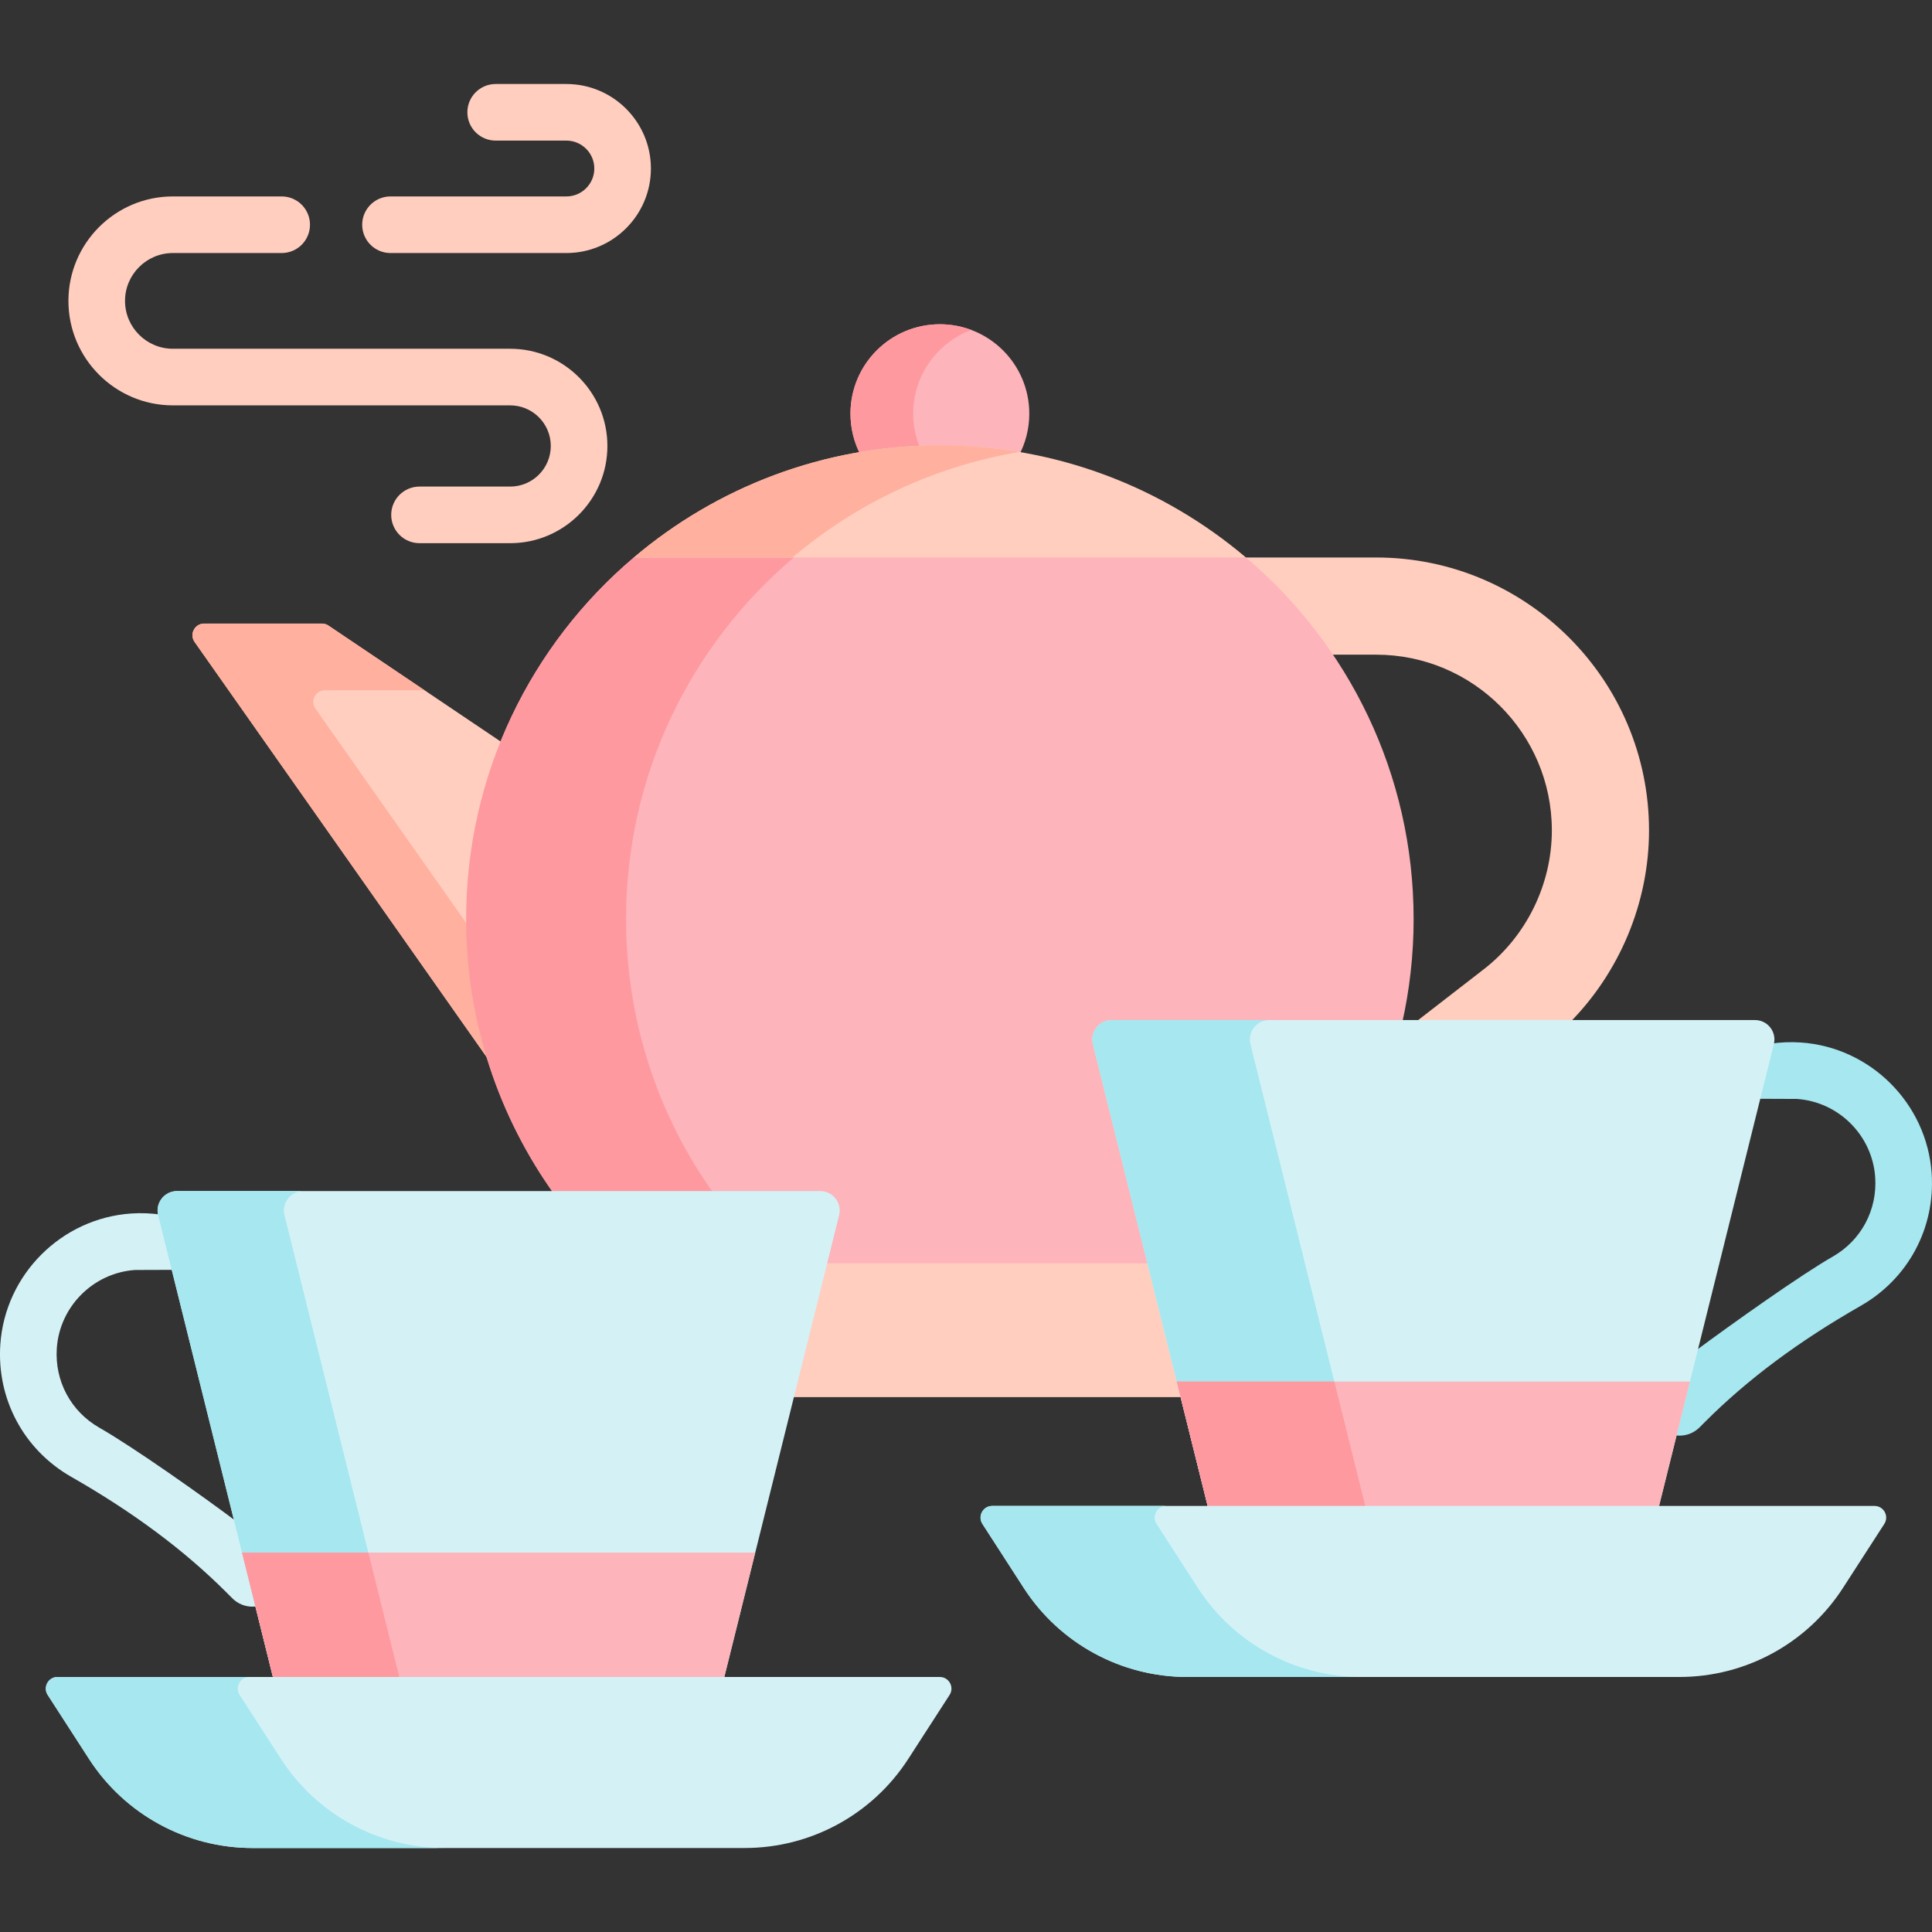
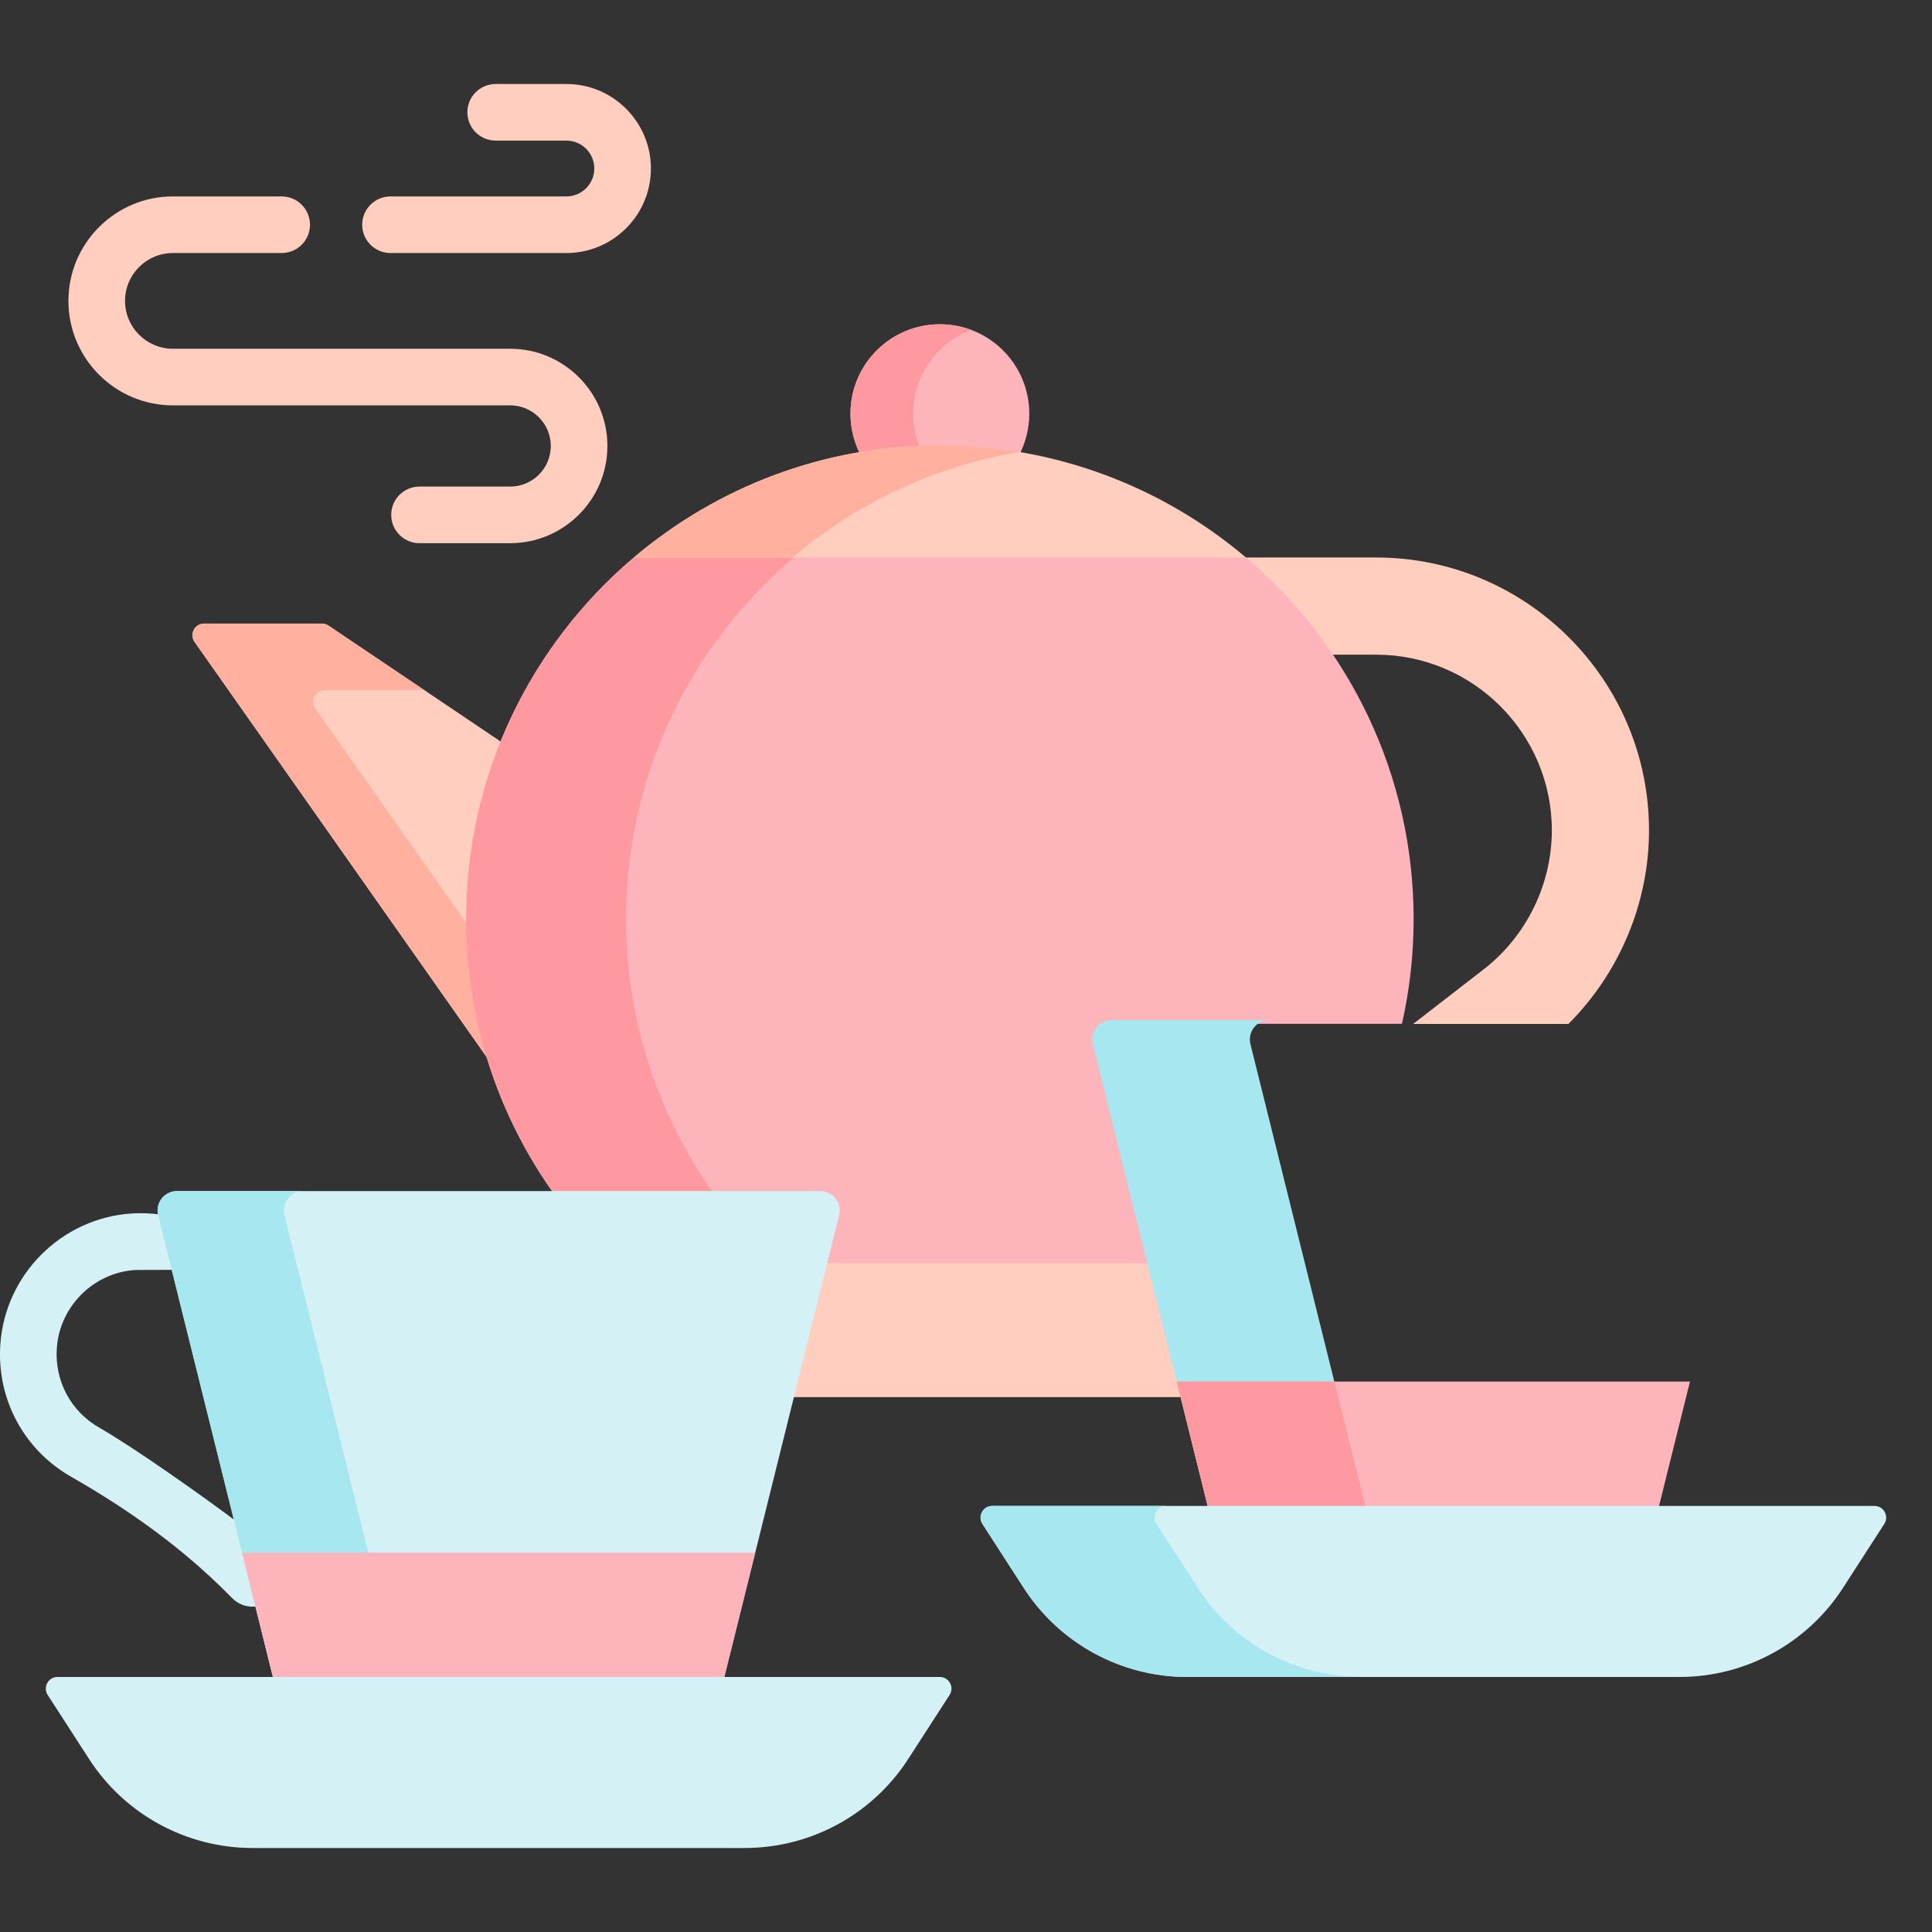
<svg xmlns="http://www.w3.org/2000/svg" id="Capa_1" enable-background="new 0 0 512 512" height="512" viewBox="0 0 512 512" width="512">
  <rect x="0" y="0" width="512" height="512" fill="#333333" stroke="none" />
  <g>
    <g>
      <g>
        <g>
          <path d="m249.078 119.045c7.036 0 14.021.603 20.886 1.773 1.79-3.333 2.807-7.143 2.807-11.191 0-13.085-10.608-23.693-23.693-23.693s-23.693 10.607-23.693 23.693c0 4.048 1.017 7.858 2.807 11.191 6.865-1.169 13.85-1.773 20.886-1.773z" fill="#fdb4ba" />
        </g>
        <g>
          <g>
            <path d="m241.999 109.628c0-10.162 6.399-18.826 15.386-22.192-2.585-.968-5.383-1.501-8.307-1.501-13.085 0-23.693 10.607-23.693 23.693 0 4.048 1.017 7.858 2.807 11.191 5.211-.888 10.492-1.446 15.812-1.665-1.283-2.917-2.005-6.136-2.005-9.526z" fill="#fe99a0" />
          </g>
        </g>
        <g>
          <g>
            <path d="m352.01 173.495h12.681c25.676 0 46.565 20.889 46.565 46.565 0 14.298-6.749 28.061-18.053 36.815l-18.697 14.48h41.137c13.503-13.472 21.365-32.07 21.365-51.295 0-39.877-32.442-72.318-72.318-72.318h-36.117c.316.262.635.52.948.786 8.688 7.361 16.223 15.772 22.489 24.967z" fill="#ffcebf" />
          </g>
        </g>
        <path d="m217.377 316.65c1.286 0 2.478.581 3.27 1.595.792 1.013 1.068 2.309.758 3.557l-3.509 14.116h87.475l-14.776-59.442c-.311-1.248-.034-2.545.758-3.558s1.984-1.594 3.27-1.594h76.909c2.018-8.933 3.092-18.223 3.092-27.765 0-38.413-17.257-72.789-44.435-95.818l-8.915-1h-144.187l-9.12 1c-27.178 23.029-44.435 57.406-44.435 95.818 0 27.27 8.701 52.504 23.471 73.09h70.374z" fill="#fdb4ba" />
        <g>
          <path d="m124.563 243.56c0-16.133 3.115-31.871 8.985-46.463l-46.509-31.316c-.51-.343-1.111-.527-1.726-.527h-31.218c-2.504 0-3.968 2.821-2.528 4.869l79.482 112.967c-4.243-12.639-6.486-25.983-6.486-39.53z" fill="#ffcebf" />
        </g>
        <g>
          <path d="m83.567 187.783c-1.441-2.048.024-4.869 2.527-4.869h26.39l-25.446-17.133c-.51-.344-1.111-.527-1.726-.527h-31.217c-2.504 0-3.968 2.821-2.527 4.869l79.482 112.967c-3.975-11.839-6.168-24.3-6.433-36.964z" fill="#ffb09e" />
        </g>
        <g>
          <path d="m305.088 334.777h-86.908l-8.817 35.469h104.542z" fill="#ffcebf" />
          <path d="m189.379 316.65c-14.77-20.586-23.471-45.82-23.471-73.09 0-38.413 17.257-72.789 44.435-95.818h-42.376c-27.178 23.029-44.435 57.406-44.435 95.818 0 27.27 8.701 52.504 23.471 73.09z" fill="#fe99a0" />
          <g>
            <path d="m330.188 147.742c-21.879-18.54-50.186-29.727-81.11-29.727s-59.231 11.187-81.11 29.727z" fill="#ffcebf" />
          </g>
          <g>
            <path d="m249.078 118.015c-30.924 0-59.231 11.187-81.11 29.727h42.031c16.812-14.246 37.421-24.143 60.095-27.967-6.834-1.153-13.854-1.76-21.016-1.76z" fill="#ffb09e" />
          </g>
        </g>
      </g>
      <g>
        <path d="m63.226 403.631c-9.523-7.173-27.773-20.065-36.924-25.292-7.536-4.306-11.845-12.375-11.246-21.059.764-11.062 9.684-19.972 20.747-20.725.222-.015 5.189-.027 10.74-.035l-3.627-14.589c-2.689-.406-5.41-.525-8.13-.341-18.501 1.258-33.417 16.157-34.695 34.656-.999 14.475 6.193 27.931 18.77 35.116 16.496 9.423 29.977 19.466 41.212 30.701l1.522 1.522c1.444 1.444 3.364 2.197 5.307 2.197.595 0 1.191-.077 1.776-.22z" fill="#d4f2f6" />
        <g>
          <path d="m72.59 445.444h119.11l30.676-123.401c.808-3.249-1.65-6.393-4.998-6.393h-170.465c-3.348 0-5.806 3.144-4.998 6.393z" fill="#d4f2f6" />
        </g>
        <g>
          <path d="m80.383 315.65h-33.47c-3.348 0-5.806 3.144-4.998 6.393l30.675 123.402h33.471l-30.676-123.402c-.808-3.249 1.651-6.393 4.998-6.393z" fill="#a6e7f0" />
        </g>
        <g>
          <path d="m191.7 445.444 8.45-33.993h-136.01l8.45 33.993z" fill="#fdb4ba" />
        </g>
        <g>
-           <path d="m106.061 445.445-8.45-33.994h-33.471l8.45 33.994z" fill="#fe99a0" />
-         </g>
+           </g>
        <g>
          <path d="m197.37 489.739h-130.451c-17.509 0-33.822-8.884-43.321-23.592l-10.958-16.966c-1.328-2.056.148-4.767 2.596-4.767h233.817c2.448 0 3.924 2.711 2.596 4.767l-10.958 16.966c-9.499 14.709-25.812 23.592-43.321 23.592z" fill="#d4f2f6" />
        </g>
        <g>
-           <path d="m74.459 466.148-10.958-16.966c-1.328-2.056.148-4.767 2.596-4.767h-50.86c-2.448 0-3.924 2.711-2.596 4.767l10.958 16.966c9.499 14.708 25.812 23.592 43.321 23.592h50.86c-17.509-.001-33.822-8.884-43.321-23.592z" fill="#a6e7f0" />
-         </g>
+           </g>
      </g>
      <g>
-         <path d="m511.908 310.922c-1.278-18.5-16.194-33.398-34.695-34.655-2.719-.184-5.44-.065-8.13.34l-3.624 14.58c5.944.008 10.411.023 10.737.045 11.064.752 19.984 9.661 20.748 20.724.6 8.684-3.709 16.753-11.246 21.059-8.341 4.765-26.266 17.467-36.948 25.391l-5.428 21.834c.586.143 1.182.22 1.777.22 1.941 0 3.862-.753 5.306-2.196l1.521-1.521c11.234-11.234 24.715-21.277 41.213-30.703 12.576-7.188 19.768-20.644 18.769-35.118z" fill="#a6e7f0" />
        <g>
-           <path d="m320.3 400.119h119.11l30.676-123.401c.808-3.249-1.65-6.393-4.998-6.393h-170.465c-3.348 0-5.806 3.144-4.998 6.393z" fill="#d4f2f6" />
-         </g>
+           </g>
        <g>
          <path d="m336.381 270.325h-41.758c-3.348 0-5.806 3.144-4.998 6.393l30.675 123.402h41.758l-30.676-123.401c-.807-3.25 1.651-6.394 4.999-6.394z" fill="#a6e7f0" />
        </g>
        <g>
          <path d="m439.41 400.119 8.45-33.993h-136.01l8.45 33.993z" fill="#fdb4ba" />
        </g>
        <g>
          <path d="m362.058 400.12-8.45-33.994h-41.758l8.45 33.994z" fill="#fe99a0" />
        </g>
        <g>
          <path d="m314.63 444.414h130.451c17.509 0 33.822-8.884 43.321-23.592l10.958-16.966c1.328-2.056-.148-4.767-2.596-4.767h-233.818c-2.448 0-3.924 2.711-2.596 4.767l10.958 16.966c9.5 14.709 25.813 23.592 43.322 23.592z" fill="#d4f2f6" />
        </g>
        <g>
          <path d="m317.448 420.823-10.958-16.966c-1.328-2.056.148-4.767 2.596-4.767h-46.14c-2.448 0-3.924 2.711-2.596 4.767l10.958 16.966c9.499 14.708 25.812 23.592 43.321 23.592h46.14c-17.509-.001-33.822-8.884-43.321-23.592z" fill="#a6e7f0" />
        </g>
      </g>
      <g>
        <g>
          <path d="m135.203 143.948h-24.029c-4.142 0-7.5-3.357-7.5-7.5s3.358-7.5 7.5-7.5h24.029c5.934 0 10.762-4.828 10.762-10.762s-4.828-10.762-10.762-10.762h-89.386c-15.265 0-27.684-12.419-27.684-27.685 0-15.265 12.419-27.684 27.684-27.684h28.834c4.142 0 7.5 3.357 7.5 7.5s-3.358 7.5-7.5 7.5h-28.834c-6.994 0-12.684 5.689-12.684 12.684s5.69 12.685 12.684 12.685h89.387c14.205 0 25.762 11.557 25.762 25.762s-11.558 25.762-25.763 25.762z" fill="#ffcebf" />
        </g>
        <g>
          <path d="m150.101 67.057h-46.616c-4.142 0-7.5-3.357-7.5-7.5s3.358-7.5 7.5-7.5h46.616c4.079 0 7.398-3.319 7.398-7.398s-3.319-7.397-7.398-7.397h-18.742c-4.142 0-7.5-3.357-7.5-7.5s3.358-7.5 7.5-7.5h18.742c12.35 0 22.398 10.048 22.398 22.397 0 12.35-10.048 22.398-22.398 22.398z" fill="#ffcebf" />
        </g>
      </g>
    </g>
  </g>
</svg>